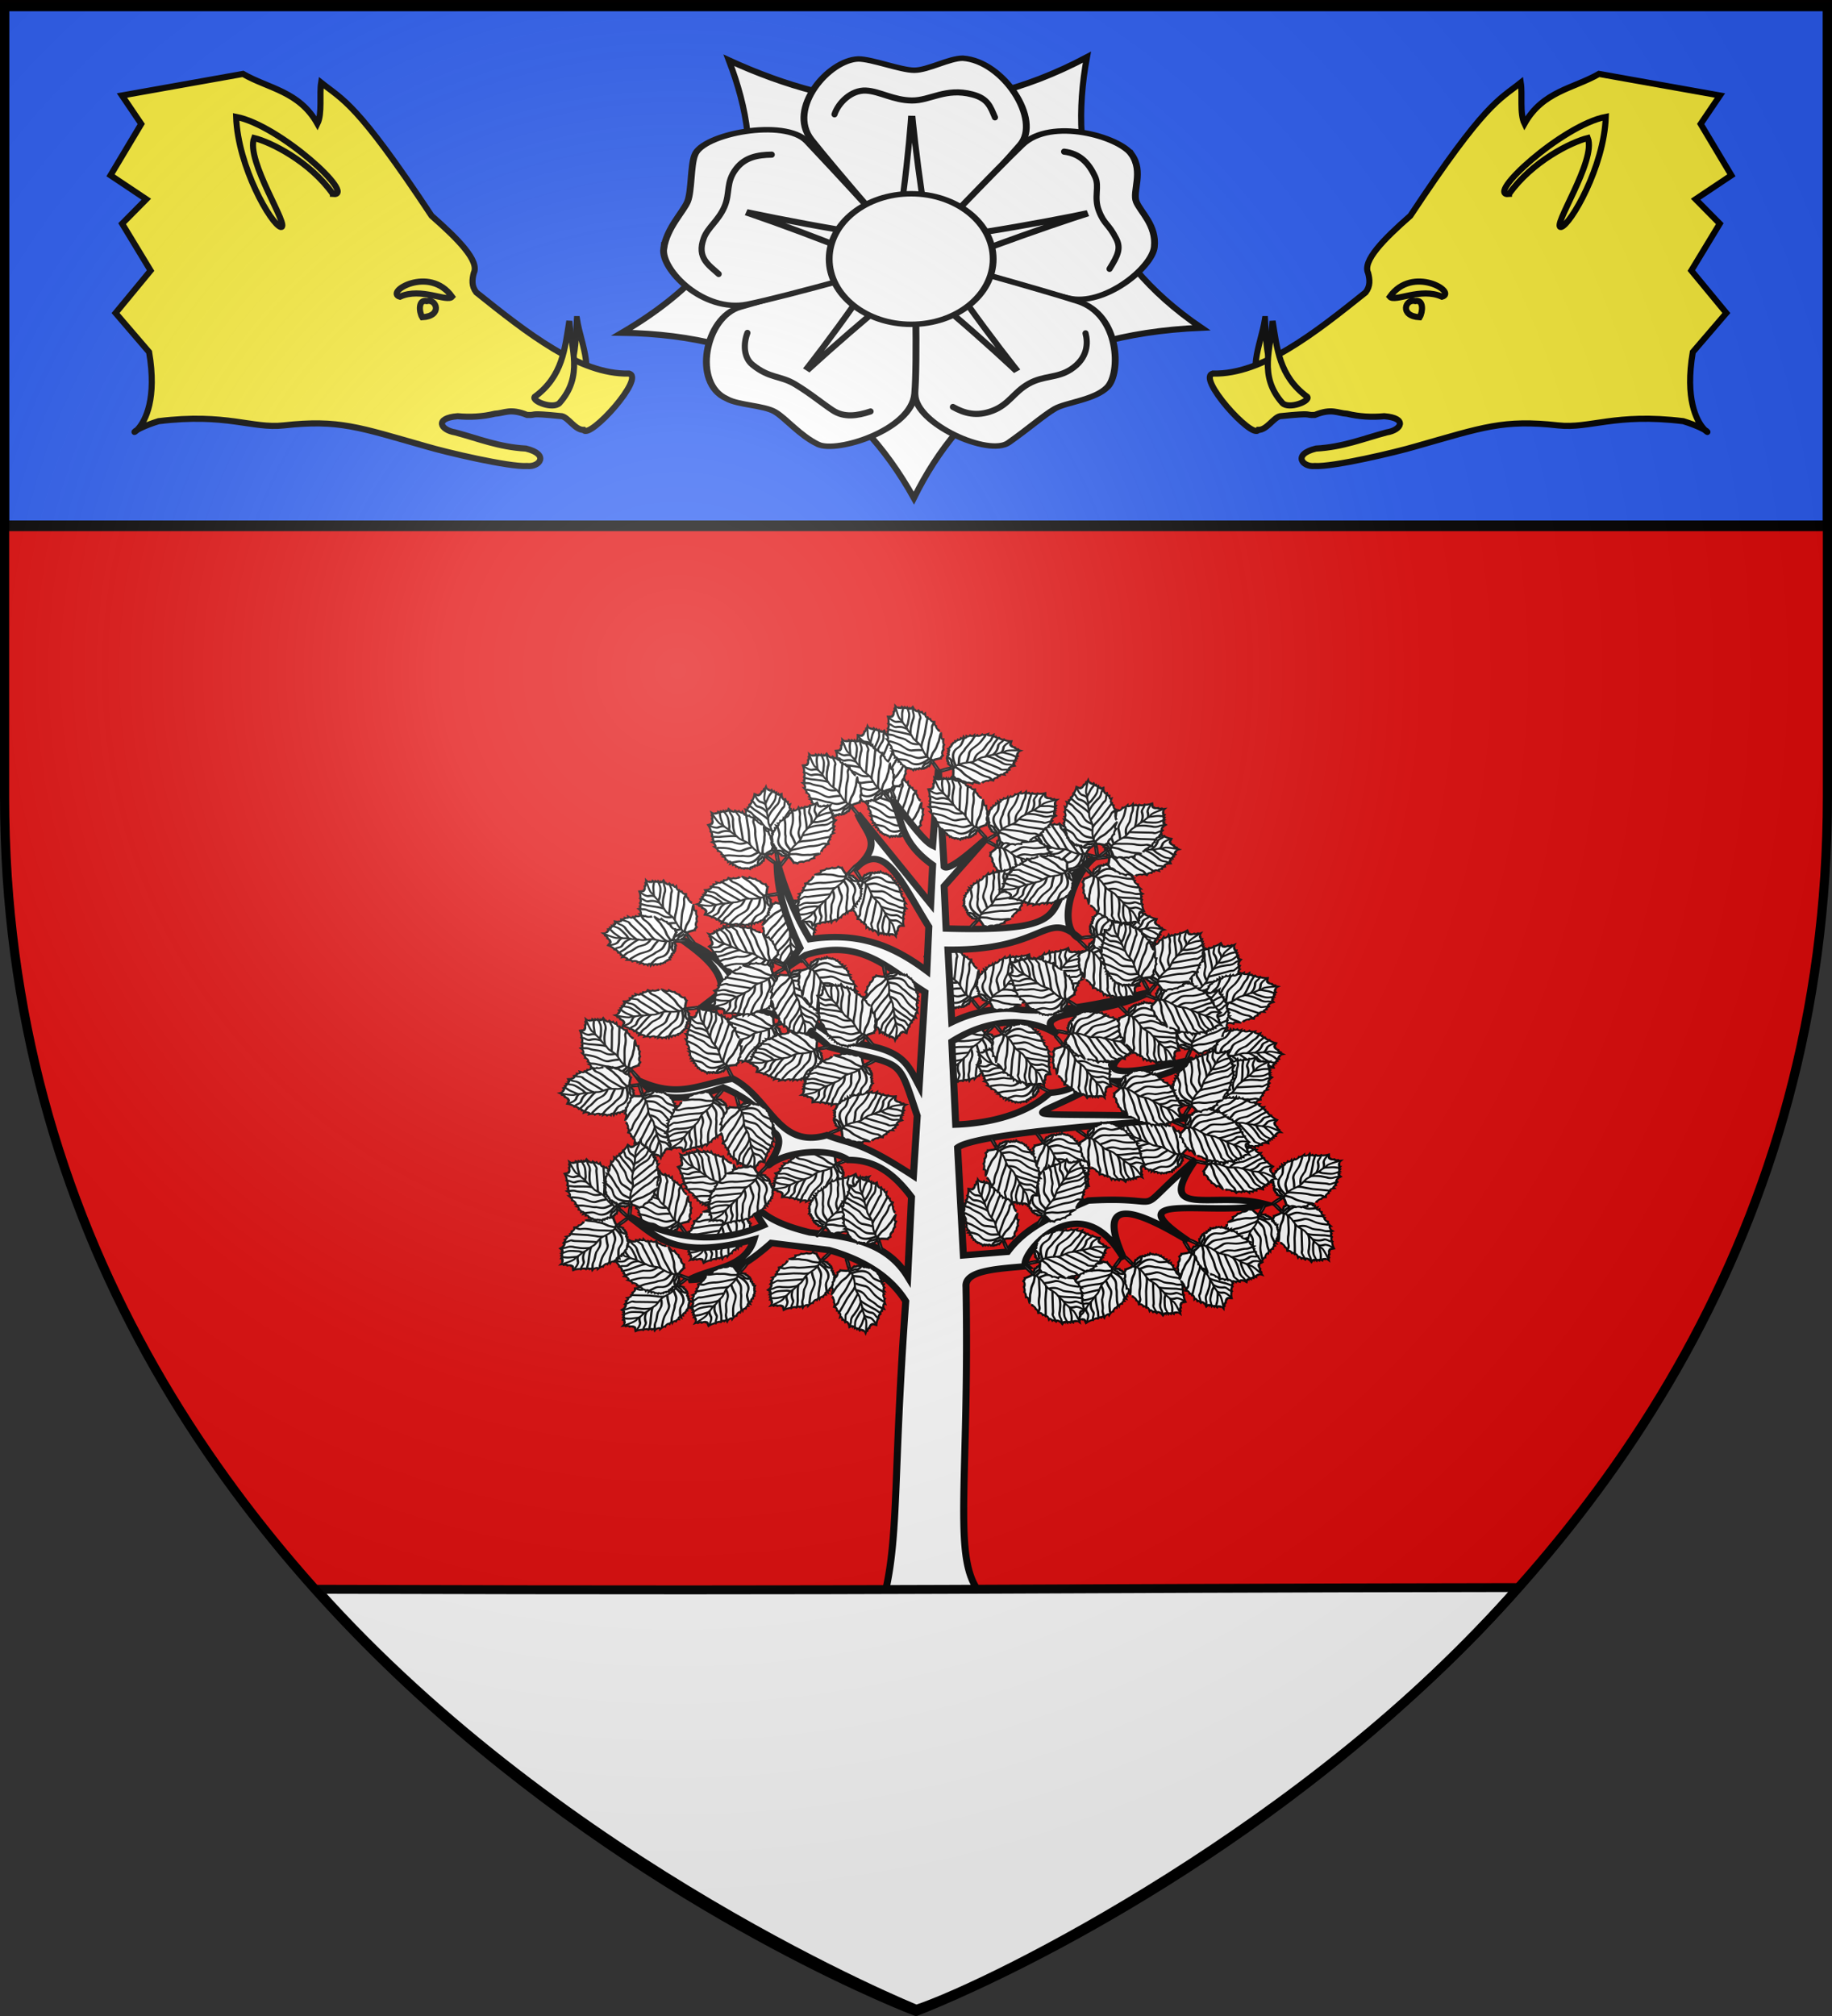
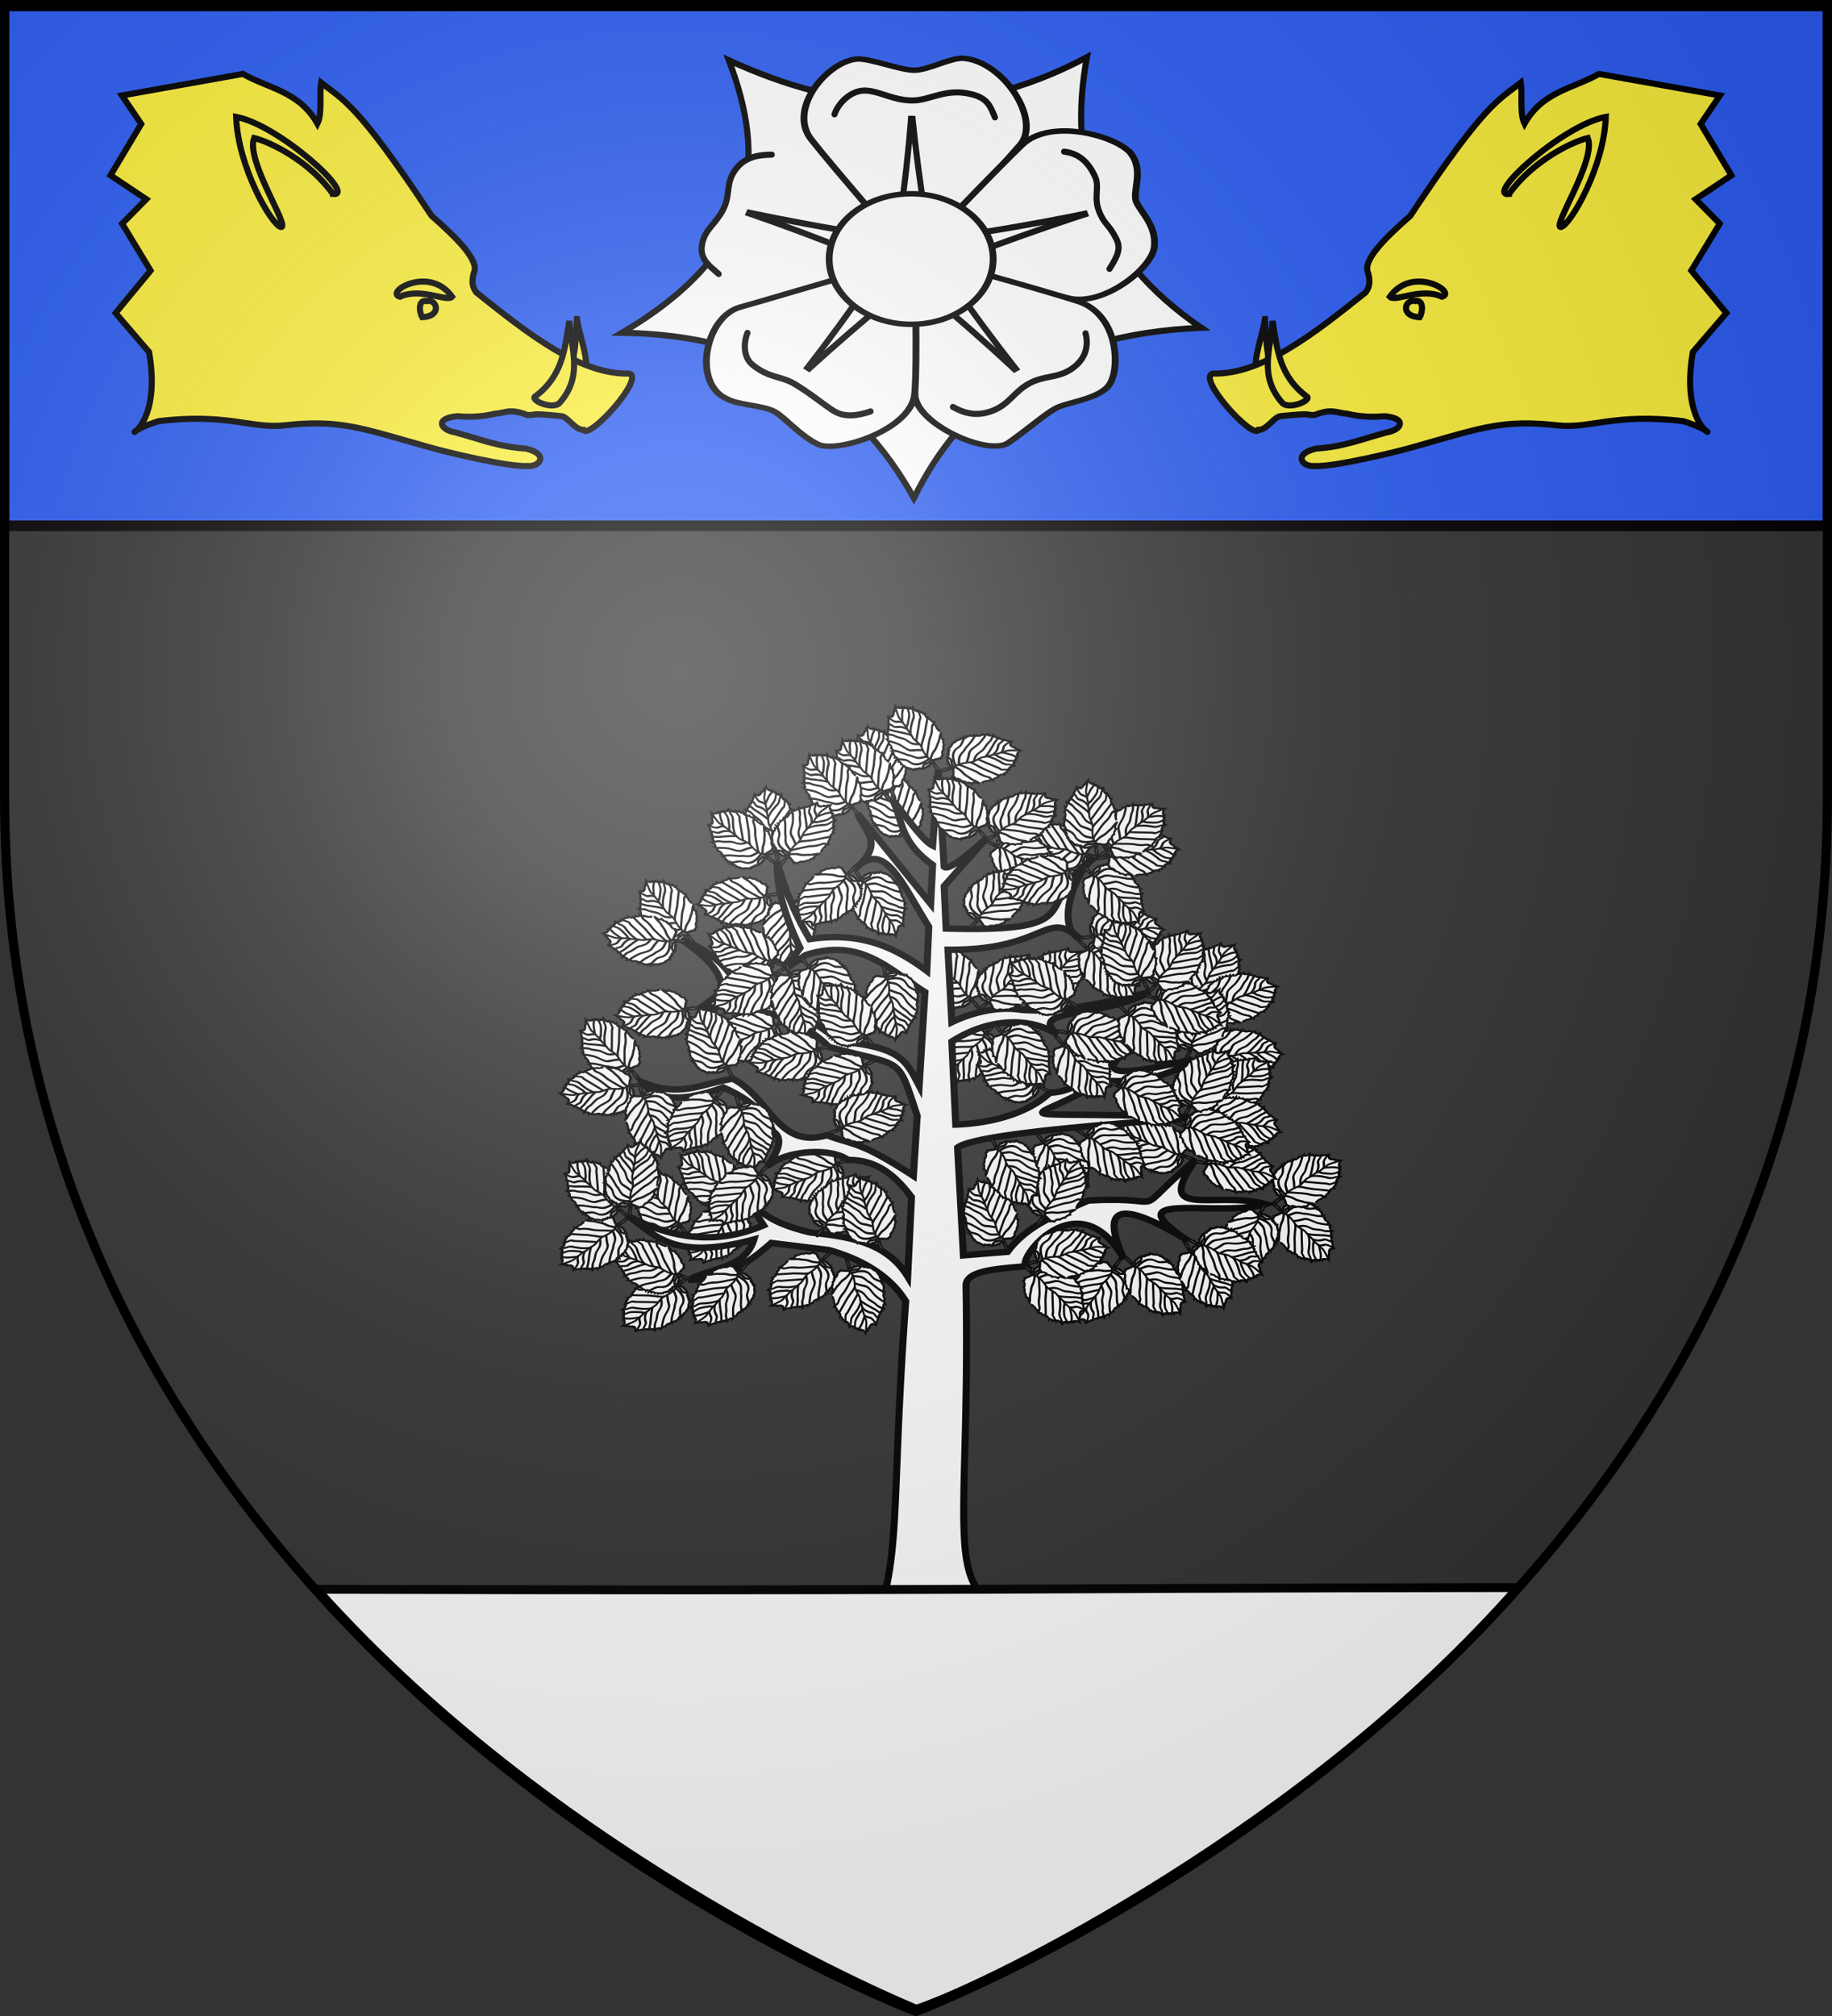
<svg xmlns="http://www.w3.org/2000/svg" xmlns:xlink="http://www.w3.org/1999/xlink" width="600" height="660" version="1.0">
  <rect width="100%" height="100%" fill="#333333" stroke="none" />
  <desc>Flag of Canton of Valais (Wallis)</desc>
  <defs>
    <radialGradient xlink:href="#a" id="k" cx="221.445" cy="226.331" r="300" fx="221.445" fy="226.331" gradientTransform="matrix(1.353 0 0 1.349 -77.63 -85.747)" gradientUnits="userSpaceOnUse" />
    <linearGradient id="a">
      <stop offset="0" style="stop-color:white;stop-opacity:.314" />
      <stop offset=".19" style="stop-color:white;stop-opacity:.251" />
      <stop offset=".6" style="stop-color:#6b6b6b;stop-opacity:.125" />
      <stop offset="1" style="stop-color:black;stop-opacity:.125" />
    </linearGradient>
  </defs>
  <g style="display:inline">
-     <path d="M300 658.5s298.5-112.32 298.5-397.772V2.176H1.5v258.552C1.5 546.18 300 658.5 300 658.5" style="fill:#e20909;fill-opacity:1;fill-rule:evenodd;stroke:none" />
    <g style="display:inline">
-       <path d="M0 0h600v660H0z" style="fill:none;stroke:none" />
-     </g>
+       </g>
    <g style="fill:#fff;display:inline" transform="matrix(.726 0 0 .664 90.299 210.982)">
      <use xlink:href="#i" width="600" height="660" style="fill:#fff" transform="rotate(157.144 434.296 261.17)" />
      <use xlink:href="#i" width="600" height="660" style="fill:#fff" transform="rotate(84.95 435.215 162.733)" />
      <use xlink:href="#i" width="600" height="660" style="fill:#fff" transform="rotate(-173.04 380.72 231.515)" />
      <use xlink:href="#i" width="600" height="660" style="fill:#fff" transform="rotate(-96.557 351.398 277.213)" />
      <use xlink:href="#i" width="600" height="660" style="fill:#fff" transform="rotate(148.725 434.469 179.254)" />
      <use xlink:href="#i" width="600" height="660" style="fill:#fff" transform="rotate(-16.238 -241.427 640.358)" />
      <use xlink:href="#i" width="600" height="660" style="fill:#fff" transform="rotate(-163.994 356.697 197.403)" />
      <use xlink:href="#i" width="600" height="660" style="fill:#fff" transform="rotate(37.651 564.59 -125.24)" />
      <use xlink:href="#i" width="600" height="660" style="fill:#fff" transform="rotate(168.951 331.362 263.394)" />
      <use xlink:href="#i" width="600" height="660" style="fill:#fff" transform="rotate(-170.723 318.357 293.92)" />
      <use xlink:href="#i" width="600" height="660" style="fill:#fff" transform="rotate(81.1 331.076 135.217)" />
      <use xlink:href="#i" width="600" height="660" style="fill:#fff" transform="rotate(108.828 361.957 196.095)" />
      <path d="m298.923 61.681 2.612 47.912c2.182 2.293 12.698-7.844 19.058-13.947l-19.058 23.514.884 20.902c68.026 2.189 37.585-13.035 66.739-34.849-7.974 6.592-15.513 28.16-9.53 37.115-12.678-9.36-15.051 8.623-56.364 8.184l1.73 35.732c9.823-5.17 21.413-7.859 31.236-6.109 17.872 1.578 37.922-3.48 58.055-8.721-22.47 13.064-55.528 7.837-41.61 20.901-12.22-8.573-30.515-8.423-47.682 3.496l1.768 40.92c16.745-.695 32.634-5.707 42.456-15.677 13.654-.795 18.892-10.042 26.011-17.405 5.899-15.047 31.938-20.068 38.998-23.514-30.422 18.155-62.62 40.851-1.921 24.705 3.955-1.051-12.6 12.749-38.806 10.144-34.828 22.993-51.758 14.237 43.34 18.288-15.698 1.339-99.981 6.967-109.233 14.793l2.613 53.137 19.94-1.767c8.935-13.244 23.024-18.673 36.386-25.243 40.077-2.547 16.24 10.018 48.565-20.325-19.601 30.296 8.404 15.304 31.198 22.054-20.957 6.853-69.59-7.427-34.695 18.096-22.752-14.975-42.602-23.609-28.931 9.106-20.302-39.461-48.444-.325-44.223 3.458-12.892 1.275-27.753 2-27.05 10.105 1.56 94.162-5.93 131.782 5.15 149.268 10.45 16.493 12.727 12.861 17.865 18.75 8.689 4.441 7.593 5.716 27.51 8.99 7.562 1.243 29.227-1.209 59.093-2.459 1.422 13.707-22.5 11.344-39.267 10.067-21.403 2.257-18.124 5.415-42.264-.538 3.175 8.516 15.699 18.021 38.998 13.37 15.596 6.496 19.445 5.272 35.04.27l-23.168 14.984c-13.44 1.847-7.204-6.162-24.129-.768 17.011 31.536-.46 23.473-14.484 35.655 10.11-9.83 20.823-19.591 7.8-32.313l-42.88-37.5c-.22.002-.429 0-.653 0 8.801 12.687 18.518 25.896 7.877 27.472-7.218 4.834-20.128 9.956-4.457 22.285 38.746 23.694 1.484 38.59-4.457 47.873 3.733-12.916 21.947-34.85 4.457-34.502-13.496-1.73-24.596-5.864-23.399-22.285 17.257-17.758 4.247-25.436 5.571-37.884l-4.457 17.828c-46.459 43.794-13.649 44.194-14.446 76.843-44.401-61.445-3.445-58.494-4.457-91.328-30.272 14.118-49.507 31.318-26.742 60.168-30.807-3.446-19.643-18.348-20.056-30.084-28.429-2.97-35.157-5.943-46.797-8.914 61.843 5.256 57.659-18.376 76.69-31.851l2.42-1.576a38 38 0 0 0-2.42 1.576l-26.55 17.366c-16.828-1.114-26.696-2.228-37.884-3.342-36.555 12.117-45.605-4.776-53.483-13.371 14.446 4.293 25.254 19.328 47.912 4.457 11.403 2.336 24.017 2.357 41.227-1.114 22.97-17.254 33.667-9.627 42.379-26.742 6.19-28.952 3.654-59.175 9.26-143.505-6.714-11.851-18.699-20.358-34.657-25.243l-26.012-3.496c-16.851 16.478-27.214 17.746-37.269 18.289 10.15-6.242 25.472-5.536 29.47-20.018-36.332 10.656-44.41-1.95-56.365-11.334 19.192 10.794 39.209 14.402 60.707 4.341l-8.684-14.792c7.694 9.244 13.037 13.852 29.47 18.289 16.57 2.085 34.293 4.133 44.223 21.785l1.729-39.19c-7.922-11.455-16.11-18.374-28.624-18.29-8.035-6.297-27.258-4.56-35.463 2.306-3.016 2.524 9.314-11.197 1.652-16.252-4.79-11.362-13.138-17.339-22.515-21.785-21.45 8.488-31.07 5.07-36.424-2.613 16.86 7.777 25.972.884 40.765-1.729 17.145 9.81 20.263 34.843 42.456 27.856 12.393 5.194 14.308 2.505 38.998 20.056l1.73-29.623c-9.297-30.261-5.415-23.73-39.844-33.965-16.636-18.382-45.57-22.62-58.939-18.289l10.374-8.721c1.185-10.167-7.99-18.245-18.173-26.127 9.521 4.241 21.827 11.485 26.856 27.01 26.936 6.445 28.436 11.815 45.953 23.514 26.553 3.133 28.606 9.182 34.656 21.785l2.613-46.182c-16.258-11.147-28.718-26.986-53.752-18.289l-9.529 6.993 6.916-10.49c-9.314-21.568-10.179-32.484-10.412-42.647 3.069 11.848 7.1 24.154 14.754 38.306 22.225-3.626 37.536 3.141 52.868 15.676l.884-21.785c-11.844-20.693-19.021-40.844-31.122-30.66 10.116-10.983 2.709-15.587-.96-25.051l32.927 44.415.884-19.172c-15.327-11.964-13.342-22.374-18.212-32.236 6.424 8.625 13.902 20.42 18.211 22.669zm-35.425 46.836a48 48 0 0 1-2.958 2.959 25 25 0 0 1 2.958-2.959zm96.17 33.85c1.074.797 2.204 1.78 3.457 2.997-1.454-.677-2.595-1.722-3.458-2.997z" style="fill:#fff;fill-opacity:1;fill-rule:evenodd;stroke:#000;stroke-width:3.173;stroke-linecap:butt;stroke-linejoin:miter;stroke-miterlimit:4;stroke-opacity:1;stroke-dasharray:none;display:inline" />
      <use xlink:href="#i" width="600" height="660" style="fill:#fff" transform="rotate(-51.395 359.18 274.291)" />
      <use xlink:href="#i" width="600" height="660" style="fill:#fff" transform="rotate(-91.62 414.107 267.604)" />
      <use xlink:href="#i" width="600" height="660" style="fill:#fff" transform="translate(-87.684 -129.577)" />
      <use xlink:href="#i" width="600" height="660" style="fill:#fff" transform="rotate(-104.669 393.777 242.232)" />
      <use xlink:href="#i" width="600" height="660" style="fill:#fff" transform="rotate(-69.303 365.99 252.75)" />
      <use xlink:href="#i" width="600" height="660" style="fill:#fff" transform="rotate(-114.891 407.766 252.608)" />
      <use xlink:href="#i" width="600" height="660" style="fill:#fff" transform="rotate(-89.651 335.701 294.51)" />
      <use xlink:href="#i" width="600" height="660" style="fill:#fff" transform="rotate(-54.58 279.959 294.144)" />
      <use xlink:href="#i" width="600" height="660" style="fill:#fff" transform="rotate(-96.72 321.366 268.569)" />
      <use xlink:href="#i" width="600" height="660" style="fill:#fff" transform="rotate(111.013 371.109 155.169)" />
      <g id="i" style="fill:#fff;fill-opacity:1;stroke:#000;stroke-width:3.396;stroke-miterlimit:4;stroke-opacity:1;stroke-dasharray:none;display:inline">
        <path d="M814.2 519.6c2.47.362 4.05 2.55 6.3 4.8-.943 1 .684 4.076 1.5 4.8-.076 1.655 1.076 3.403 1.5 5.1.327 1.308-.645 2.753 0 4.5-1.883 1.266-1.403 3.328 0 4.5-1.22 1.707-.782 3.333 0 4.5-2.016.57-.093 3.535.915 4.614-1.22.946-3.086 1.338-2.415 3.486-1.168.75-1.884 2.668-1.5 4.5-1.25.025-1.242 2.184-1.8 3.3-1.852.15-3.133.767-2.4 3-1.504-.044-3.091.737-3.3 2.4-2.073-1.213-3.553.732-3.9 2.7-1.816-1.538-3.219.1-3.3 2.1-2.487-3.6-4.192-.209-3.9 1.8-1.407-.85-3.617-.268-4.5 1.5-1.304-1.265-3.716-1.688-5.1 0-.036-2.097-3.252-1.307-4.5.3-1.322-2.647-5.823-.33-6.9 1.5-.91-1.17-5.436-.066-7.388 1.022.674-2.86-5.427-3.852-8.036-1.423-.133-2.722-1.083-4.079-3.476-3.199-.318-1.565-3.061-2.894-4.8-2.1-.91-1.558-5.026-4.177-7.2-3-.8-1.826-8.62-3.357-11.023-3.149.033-2.506 1.57-7.456-.877-8.074.2-1.564-3.928-3.246-5.29-3.414.027-1.212-3.005-3.334-4.95-3.265-.508-2.265-.979-1.467-4.09-2.528 1.482-.805 4.609-3.895 3.239-5.24.797-1.095 1.008-4.007-.78-5.256 1.533-1.475 3.376-2.965 1.12-4.565 1.32-1.216 2.552-2.652 1.036-4.03 1.12-.39 2.604-3.118 1.515-3.679 1.475-.692-.563-3.816-1.599-5.398 1.286-.29 6.637-1.73 5.499-2.702 1.914-.694 1.754-3.268.62-4.902 1.566-.78 4.02-2.918 3.043-4.821 2.9-.308 4.269-2.185 3-4.2 3.27.64 5.952.894 5.937-2.577 1.995-.177 3.159-1.551 3-3.3 3.496.242 4.777-3.353 4.887-5.138 1.657.672 5.4 1.261 6.513-.862 2.738 1.023 5.214-.883 6.6-2.4 1.101 1.834 5.572 1.553 5.25-2.116 4.032.805 9.06 3.707 9.45-.884 2.624 1.183 5.814 2.91 8.1 1.5 1.846 2.096 5.623 3.515 7.5 3.3 1.661 2.47 6.21 5.6 8.7 3.9.848 1.18 2.642 4.613 4.2 4.8-.214 1.172.3 3.465.3 4.5 0 1.855.6 3.518.6 5.4 0 1.738 1.658 2.15.3 4.8-1.266 1.051-2.156 3.448.955.174.94-.615 1.068-.85 3.489-1.886 3.014-1.588 6.57-2.555 9.656-3.988 1.912-.956 3.045-1.92 3.6.3.443 1.773-.607 2.206-1.695 2.75-2.554 1.28-5.167 2.48-7.905 3.25-2.459.615-3.605 1.324-5.7 3z" style="fill:#fff;fill-opacity:1;fill-rule:evenodd;stroke:#000;stroke-width:3.396;stroke-linecap:butt;stroke-linejoin:miter;stroke-miterlimit:4;stroke-opacity:1;stroke-dasharray:none" transform="matrix(-.141 -.294 .258 -.077 435.279 558.743)" />
        <path d="M725.4 551.1c.98-.49.987-.9 2.4-.9 4.87-.105 10.987.387 15.092-.747 2.232-.616 3.79-3.39 4.408-3.153 4.785.244 7.907-4.031 12.6-4.5 3.177.182 5.524-2.166 8.4-3 2.686-1.215 5.778-1.313 8.4-2.7 4.574-3.216 7.848-7.366 13.5-8.7 1.661 0 3.018-.6 4.2-.6 6.464-.851 12.059-3.09 16.544-7.66-.724 0-6.825-5.228-7.844-5.84-2.077-1.246-4.294-4.594-6-6.3-2.682-3.282-6.247-5.585-9.6-8.1-4.6-4.792-11.205-6.228-15.32-10.648" style="fill:#fff;fill-opacity:1;fill-rule:evenodd;stroke:#000;stroke-width:3.396;stroke-linecap:butt;stroke-linejoin:miter;stroke-miterlimit:4;stroke-opacity:1;stroke-dasharray:none" transform="matrix(-.141 -.294 .258 -.077 435.279 558.743)" />
        <path d="M806.944 522.495c-2.151-.538-2.839-.193-5.644-1.395-8.704-4.725-19.014-8.305-26.7-14.7-4.548-2.852-6.6-4.294-13.078-6.094-1.579-.333-6.064-5.56-6.715-5.886M790.694 527.4c-.636-.067-5.727-2.35-7.394-3.6-4.214-3.16-8.439-5.426-12.9-8.4-7.916-4.161-17.971-9.268-24.184-12.704M781.26 532.473c-1.016.982-5.844-2.115-7.56-2.973-6.068-3.121-12.164-6.268-18.3-9.3-3.008-1.504-6.474-2.874-8.7-5.1-2.478-2.294-8.106.337-11.885-.892M769.627 538.33c-1.5.857-8.381-2.157-11.527-3.73-3.635-1.817-6.358-4.147-9.6-6-4.123-3.594-7.553-5.135-12.9-4.8-1 0-5.21-1.283-6.54-1.898M758.773 542.024c-1.755.591-4.229-3.052-6.373-4.124-4.963-2.317-10.076-6.168-15.6-6.9h-6.9M751.042 545.34c-3.277 2.112-2.842 8.805-2.842 10.26 0 1.905-1.417 3.962-2.1 5.1-.85 1.417-5.954 6.09-6.865 6.774M728.1 538.8c2.063 0 3.495 1.137 5.1 2.1 2.514 1.509 6.373 2.722 8.985 3.418 2.687.715 6.593 2.844 8.1 1.5M761.776 541.573c-1.176.139-3.145 3.96-3.976 5.627-1.434 3.326-1.824 6.918-1.8 10.5.525 3.759-1.903 5.87-4.2 8.4-.718.718-.99 1.651-1.2 2.7M771.88 537.72c-1.875.828-3.734 5.91-6.28 13.98-1.392 3.928-2.42 7.99-3.6 12-1.133 2.68-2.856 6.823-4.114 9.449M786 529.2c-1.099.38.364 10.077-5.1 15.6-1.41 1.88-3.085 3.685-4.5 5.1-2.605 4.507-3.562 9.54-6.085 14.143-2.09 2.91-2.905 3.954-3.9 9.6-.078.392-.597 3.668-.597 4.068M796.038 526.58c-1.338.256-1.938 11.976-1.938 16.42.709 7.502-5.672 12.105-10.037 17.878-3.055 4.357-5.23 9.82-7.246 14.73-.177.707-.462 2.396-.462 3.375M805.8 523.8c1.032 13.543 2.484 13.586-3.9 25.2-.87 4.06-2.884 7.49-4.8 11.1-.825 1.65-1.29 2.879-2.1 4.5-1.797 3.055-2.646 6.513-3.6 9.9-.073.291-1.68 2.149-1.68 2.449M809.35 520.48c4.945 9.085 10.94 25.021 2.15 33.32-1.022 1.022-1.603 2.203-2.7 3.3-1.794 2.692-1.917 6.188-2.7 9.3-.328 2.314-.726 4.61-1.2 6.9M813.6 520.5c-.033.131 2.338 4.554 2.7 6 .483 4.787 2.564 7.092 6.3 9.9" style="fill:#fff;fill-opacity:1;fill-rule:evenodd;stroke:#000;stroke-width:3.396;stroke-linecap:butt;stroke-linejoin:miter;stroke-miterlimit:4;stroke-opacity:1;stroke-dasharray:none" transform="matrix(-.141 -.294 .258 -.077 435.279 558.743)" />
      </g>
      <use xlink:href="#i" width="600" height="660" style="fill:#fff" transform="rotate(87.304 337.429 182.871)" />
      <use xlink:href="#i" width="600" height="660" style="fill:#fff" transform="rotate(80.222 313.701 149.45)" />
      <use xlink:href="#i" width="600" height="660" style="fill:#fff" transform="rotate(92.49 300.386 167.353)" />
      <use xlink:href="#i" width="600" height="660" style="fill:#fff" transform="rotate(28.462 299.758 -90.36)" />
      <use xlink:href="#i" width="600" height="660" style="fill:#fff" transform="rotate(155.668 314.534 265.91)" />
      <use xlink:href="#i" width="600" height="660" style="fill:#fff" transform="rotate(76.923 398.349 245.787)" />
      <use xlink:href="#i" width="600" height="660" style="fill:#fff" transform="translate(-112.383 30.594)" />
      <use xlink:href="#i" width="600" height="660" style="fill:#fff" transform="rotate(-60.535 420.038 385.702)" />
      <use xlink:href="#i" width="600" height="660" style="fill:#fff" transform="translate(-66.976 26.352)" />
      <use xlink:href="#i" width="600" height="660" style="fill:#fff" transform="rotate(13.458 350.435 114.406)" />
      <use xlink:href="#i" width="600" height="660" style="fill:#fff" transform="rotate(69.428 447.793 273.037)" />
      <use xlink:href="#i" width="600" height="660" style="fill:#fff" transform="rotate(-20.774 479.565 389.307)" />
      <use xlink:href="#i" width="600" height="660" style="fill:#fff" transform="rotate(-82.994 450.058 275.96)" />
      <use xlink:href="#i" width="600" height="660" style="fill:#fff" transform="rotate(-34.899 399.346 321.364)" />
      <use xlink:href="#i" width="600" height="660" style="fill:#fff" transform="rotate(-159.453 392.289 298.043)" />
      <use xlink:href="#i" width="600" height="660" style="fill:#fff" transform="rotate(8.762 623.247 -439.559)" />
      <use xlink:href="#i" width="600" height="660" style="fill:#fff" transform="rotate(-107.186 400.89 320.283)" />
      <use xlink:href="#i" width="600" height="660" style="fill:#fff" transform="rotate(14.436 513.521 -243.842)" />
      <use xlink:href="#i" width="600" height="660" style="fill:#fff" transform="rotate(-9.792 194.424 774.26)" />
      <use xlink:href="#i" width="600" height="660" style="fill:#fff" transform="rotate(-38.016 372.616 303.436)" />
      <use xlink:href="#i" width="600" height="660" style="fill:#fff" transform="rotate(-22.786 328.27 366.425)" />
      <use xlink:href="#i" width="600" height="660" style="fill:#fff" transform="rotate(-106.579 413.832 268.92)" />
      <use xlink:href="#i" width="600" height="660" style="fill:#fff" transform="rotate(-18.779 231.504 469.576)" />
      <use xlink:href="#i" width="600" height="660" style="fill:#fff" transform="rotate(162.734 403.742 240.361)" />
      <use xlink:href="#i" width="600" height="660" style="fill:#fff" transform="rotate(5.226 1355.256 -1146.901)" />
      <use xlink:href="#i" width="600" height="660" style="fill:#fff" transform="rotate(5.638 1238.331 -763.398)" />
      <use xlink:href="#i" width="600" height="660" style="fill:#fff" transform="rotate(-35.008 266.456 387.935)" />
      <use xlink:href="#i" width="600" height="660" style="fill:#fff" transform="translate(-69.72 -97.643)" />
      <use xlink:href="#i" width="600" height="660" style="fill:#fff" transform="rotate(-24.622 185.437 356.756)" />
      <use xlink:href="#i" width="600" height="660" style="fill:#fff" transform="rotate(-99.662 378.144 247.345)" />
      <use xlink:href="#i" width="600" height="660" style="fill:#fff" transform="rotate(168.122 411.007 222.533)" />
      <use xlink:href="#i" width="600" height="660" style="fill:#fff" transform="rotate(-162.932 413.851 227.054)" />
      <use xlink:href="#i" width="600" height="660" style="fill:#fff" transform="translate(-85.688 -166.252)" />
      <use xlink:href="#i" width="600" height="660" style="fill:#fff" transform="rotate(114.673 459.641 164.678)" />
      <use xlink:href="#i" width="600" height="660" style="fill:#fff" transform="rotate(-55.117 247.19 267.082)" />
      <use xlink:href="#i" width="600" height="660" style="fill:#fff" transform="rotate(-86.891 320.575 231.414)" />
      <use xlink:href="#i" width="600" height="660" style="fill:#fff" transform="rotate(-144.629 383.042 202.535)" />
      <use xlink:href="#i" width="600" height="660" style="fill:#fff" transform="rotate(-80.457 279.575 262.565)" />
      <use xlink:href="#i" width="600" height="660" style="fill:#fff" transform="rotate(-176.516 382.474 187.403)" />
      <use xlink:href="#i" width="600" height="660" style="fill:#fff" transform="rotate(-63.846 203.915 289.573)" />
      <use xlink:href="#i" width="600" height="660" style="fill:#fff" transform="rotate(-157.225 344.507 192.88)" />
      <use xlink:href="#i" width="600" height="660" style="fill:#fff" transform="rotate(-174.019 358.638 180.982)" />
      <use xlink:href="#i" width="600" height="660" style="fill:#fff" transform="rotate(-174.982 352.397 183.967)" />
      <use xlink:href="#i" width="600" height="660" style="fill:#fff" transform="rotate(-146.786 313.3 224.759)" />
      <use xlink:href="#i" width="600" height="660" style="fill:#fff" transform="rotate(12.358 1114.968 -678.324)" />
      <use xlink:href="#i" width="600" height="660" style="fill:#fff" transform="rotate(84.185 447.892 88.043)" />
      <use xlink:href="#i" width="600" height="660" style="fill:#fff" transform="rotate(-101.156 270.447 283.758)" />
      <use xlink:href="#i" width="600" height="660" style="fill:#fff" transform="rotate(172.65 342.944 184.34)" />
      <use xlink:href="#i" width="600" height="660" style="fill:#fff" transform="rotate(123.692 379.534 139.585)" />
      <use xlink:href="#i" width="600" height="660" style="fill:#fff" transform="rotate(-173.211 315.514 219.081)" />
      <use xlink:href="#i" width="600" height="660" style="fill:#fff" transform="rotate(137.692 342.607 159.715)" />
      <use xlink:href="#i" width="600" height="660" style="fill:#fff" transform="rotate(156.441 351.956 193.987)" />
      <use xlink:href="#i" width="600" height="660" style="fill:#fff" transform="rotate(101.374 387.294 127.305)" />
      <use xlink:href="#i" width="600" height="660" style="fill:#fff" transform="rotate(29.317 566.457 -203.562)" />
      <use xlink:href="#i" width="600" height="660" style="fill:#fff" transform="rotate(5.995 1498.707 -1818.165)" />
      <use xlink:href="#i" width="600" height="660" style="fill:#fff" transform="rotate(33.689 556.36 -73.708)" />
      <use xlink:href="#i" width="600" height="660" style="fill:#fff" transform="rotate(-174.946 358.114 240.62)" />
      <use xlink:href="#i" width="600" height="660" style="fill:#fff" transform="rotate(125.861 344.988 160.975)" />
      <use xlink:href="#i" width="600" height="660" style="fill:#fff" transform="rotate(-161.71 323.034 264.122)" />
      <use xlink:href="#i" width="600" height="660" style="fill:#fff" transform="rotate(119.939 372.329 179.036)" />
      <use xlink:href="#i" width="600" height="660" style="fill:#fff" transform="rotate(104.432 387.71 170.638)" />
      <use xlink:href="#i" width="600" height="660" style="fill:#fff" transform="rotate(-70.57 325.533 400.003)" />
      <use xlink:href="#i" width="600" height="660" style="fill:#fff" transform="rotate(-177.654 306.263 247.607)" />
      <use xlink:href="#i" width="600" height="660" style="fill:#fff" transform="rotate(125.05 323.026 172.221)" />
      <use xlink:href="#i" width="600" height="660" style="fill:#fff" transform="rotate(26.566 431.287 -359.926)" />
      <use xlink:href="#i" width="600" height="660" style="fill:#fff" transform="rotate(81.159 358.573 102.526)" />
      <use xlink:href="#i" width="600" height="660" style="fill:#fff" transform="rotate(29.591 429.34 -209.746)" />
      <use xlink:href="#i" width="600" height="660" style="fill:#fff" transform="rotate(94.566 300.887 144.71)" />
      <use xlink:href="#i" width="600" height="660" style="fill:#fff" transform="rotate(177.479 304.278 275.563)" />
      <use xlink:href="#i" width="600" height="660" style="fill:#fff" transform="rotate(-130.263 306.278 346.1)" />
      <use xlink:href="#i" width="600" height="660" style="fill:#fff" transform="rotate(85.164 346.156 142.067)" />
      <use xlink:href="#i" width="600" height="660" style="fill:#fff" transform="rotate(-99.406 353.922 370.927)" />
      <use xlink:href="#i" width="600" height="660" style="fill:#fff" transform="rotate(-153.155 364.532 308.29)" />
      <use xlink:href="#i" width="600" height="660" style="fill:#fff" transform="rotate(-169.822 365.131 175.677)" />
    </g>
    <g style="fill:#2b5df2">
      <path d="M1.496 393.858h597.008v147.008H1.496z" style="fill:#2b5df2;fill-opacity:1;fill-rule:nonzero;stroke:#020000;stroke-width:3;stroke-linecap:butt;stroke-miterlimit:4;stroke-opacity:1;stroke-dasharray:none" transform="matrix(1 0 0 1.16 .004 -455.262)" />
    </g>
    <g style="fill:#fff;fill-opacity:1;stroke:#000;stroke-width:6.059;stroke-miterlimit:4;stroke-opacity:1;stroke-dasharray:none">
      <g style="fill:#fff;fill-opacity:1;stroke:#000;stroke-width:2.881;stroke-miterlimit:4;stroke-opacity:1;stroke-dasharray:none;display:inline">
        <path d="M114.233 526.052C190 616.228 297.2 662.21 297.2 662.21c24.027-8.555 120.576-60.025 183.553-136.718-165.534.244-177.564 1.152-366.52.56z" style="fill:#fff;fill-opacity:1;fill-rule:evenodd;stroke:#000;stroke-width:2.881;stroke-linecap:butt;stroke-linejoin:miter;stroke-miterlimit:4;stroke-opacity:1;stroke-dasharray:none;display:inline" transform="matrix(1.074 0 0 1.01 -19.063 -11.015)" />
      </g>
    </g>
    <g style="fill:#fff;display:inline;stroke:#000;stroke-opacity:1;stroke-width:2;stroke-miterlimit:4;stroke-dasharray:none">
      <g style="fill:#fff;stroke:#000;stroke-opacity:1;stroke-width:2;stroke-miterlimit:4;stroke-dasharray:none">
        <path d="M530 390c0 27.614-22.386 50-50 50s-50-22.386-50-50 22.386-50 50-50 50 22.386 50 50" style="fill:#fff;stroke:#000;stroke-width:10.271;stroke-linecap:round;stroke-linejoin:round;stroke-miterlimit:4;stroke-opacity:1;stroke-dasharray:none" transform="matrix(.218 0 0 .174 193.872 17.183)" />
-         <path d="M775 390c0 162.924-132.076 295-295 295S185 552.924 185 390 317.076 95 480 95s295 132.076 295 295" style="fill:#fff;stroke:#000;stroke-width:10.271;stroke-linecap:round;stroke-linejoin:round;stroke-miterlimit:4;stroke-opacity:1;stroke-dasharray:none" transform="matrix(.218 0 0 .174 193.872 17.183)" />
        <path d="M155.792 684.168c-6.396 34.543 2.78 64.949 37.452 88.58-51.035 2.205-78.474 24.071-94.121 55.763-18.62-33.433-48.802-53.436-95.623-54.116 45.508-26.74 47.203-57.36 35.024-89.21 36.958 16.934 75.486 21.144 117.268-1.017z" style="fill:#fff;fill-opacity:1;stroke:#000;stroke-width:2;stroke-linecap:round;stroke-linejoin:miter;stroke-miterlimit:4;stroke-opacity:1;stroke-dasharray:none;marker-start:none" transform="translate(200.186 -665.448)" />
        <g style="fill:#fff;stroke:#000;stroke-width:10.271;stroke-miterlimit:4;stroke-opacity:1;stroke-dasharray:none">
          <path d="M400.097-5.46c20.506 0 63.64 21.213 84.146 21.213s52.326-22.628 72.832-22.628c61.553 5.292 118.31 116.8 86.267 162.635-31.724 45.378-155.63 221.785-159.806 216.374-11.012-14.266-121.525-174.155-154.15-226.274C292.998 87.73 355.505-3.624 400.097-5.46z" style="fill:#fff;fill-opacity:1;stroke:#000;stroke-width:10.271;stroke-linecap:round;stroke-linejoin:miter;stroke-miterlimit:4;stroke-opacity:1;stroke-dasharray:none" transform="matrix(.218 0 0 .174 193.872 20.253)" />
          <path d="M810.791 174.165c18.44 33.172.71 69.645 7.046 89.147s30.48 44.232 27.056 84.903c-3.314 39.356-75.781 112.578-129.007 96.348s-241.061-66.152-237.207-71.795c10.165-14.881 128.079-169.394 167.565-216.527 44.042-52.572 146.107-15.249 164.547 17.924z" style="fill:#fff;fill-opacity:1;stroke:#000;stroke-width:10.271;stroke-linecap:round;stroke-linejoin:miter;stroke-miterlimit:4;stroke-opacity:1;stroke-dasharray:none" transform="matrix(.218 0 0 .174 193.872 20.253)" />
          <path d="M774.558 611.754c-18.889 24.312-62.455 28.773-79.045 40.826s-39.8 37.65-69.664 63.944-139.603-35.016-140.62-90.93c-1.008-55.36-5.178-263.671 1.38-261.749 17.294 5.07 186.54 63.808 243.568 86.797 63.608 25.64 64.38 135.369 44.38 161.112z" style="fill:#fff;fill-opacity:1;stroke:#000;stroke-width:10.271;stroke-linecap:round;stroke-linejoin:miter;stroke-miterlimit:4;stroke-opacity:1;stroke-dasharray:none" transform="matrix(.218 0 0 .174 193.872 20.253)" />
          <path d="M339.58 719.623c-28.08-17.066-48.333-49.289-64.923-61.342s-55.633-12.45-72.223-24.504c-51.88-28.502-32.566-154.05 20.297-172.296 52.338-18.065 261.776-97.935 261.974-91.104.524 18.014 4.435 192.527.194 253.868-4.73 68.418-117.237 112.444-145.318 95.378z" style="fill:#fff;fill-opacity:1;stroke:#000;stroke-width:10.271;stroke-linecap:round;stroke-linejoin:miter;stroke-miterlimit:4;stroke-opacity:1;stroke-dasharray:none" transform="matrix(.218 0 0 .174 193.872 20.253)" />
-           <path d="M107.795 351.282c4.465-38.793 29.469-68.93 35.806-88.432s4.549-68.07 10.886-87.573c11.075-39.764 135.033-70.092 168.721-25.454 33.354 44.194 165.55 221.528 159.114 223.828-16.97 6.064-189.043 67.417-248.693 82.34-66.53 16.643-130.348-65.496-125.834-104.71z" style="fill:#fff;fill-opacity:1;stroke:#000;stroke-width:10.271;stroke-linecap:round;stroke-linejoin:miter;stroke-miterlimit:4;stroke-opacity:1;stroke-dasharray:none" transform="matrix(.218 0 0 .174 193.872 20.253)" />
        </g>
        <path d="M37.305 733.16c0 .695 52.78 11.126 55.397 9.561 2.399-1.564 6.324-43.808 5.67-43.808s4.362 42.417 6.325 44.156c1.963 1.912 54.96-8.17 54.742-8.692s-49.29 16.34-50.38 18.427c-.872 2.086 26.826 38.419 27.48 38.07.654-.347-34.895-32.681-38.167-32.507-2.726 0-38.821 31.986-38.385 32.508.654.348 28.57-36.68 27.48-38.767-.872-2.086-49.29-19.817-49.726-18.948z" style="fill:#fff;fill-opacity:1;stroke:#000;stroke-width:2;stroke-linecap:round;stroke-linejoin:round;stroke-miterlimit:4;stroke-opacity:1;stroke-dasharray:none" transform="translate(200.186 -665.448)" />
        <path d="M617 390c0 75.663-61.337 137-137 137s-137-61.337-137-137 61.337-137 137-137 137 61.337 137 137z" style="fill:#fff;fill-opacity:1;stroke:#000;stroke-width:11.413;stroke-linecap:butt;stroke-miterlimit:4;stroke-opacity:1;stroke-dasharray:none" transform="matrix(.196 0 0 .156 204.34 23.963)" />
        <path d="M73.12 702.881c1.256-3.754 5.47-8.01 10.29-7.777 4.524.218 8.987 3.173 15.033 3.244 6.045.07 11.04-4.275 19.786-1.993 5.192 1.354 5.939 4.029 7.446 7.517M148.314 715.097c5.103.616 8.063 3.626 10.157 8.208 1.553 3.395-.529 6.581 1.255 11.186s3.105 4.065 5.668 9.112c1.581 3.113.621 5.37-2.194 9.873M155.342 774.566c.815 2.996.896 8.115-4.837 11.828-4.533 2.937-8.848 1.915-13.791 4.69s-6.357 6.727-11.783 8.815c-5.232 2.014-9.237.893-13.028-1.223M84.939 800.144c-4.42 1.472-8.67 2.082-12.397-.364-3.5-2.297-7.515-5.663-12.354-8.552-4.839-2.89-8.31-1.818-13.926-6.365-2.956-2.394-3.012-6.91-1.659-10.439M35.19 755.16c-3.124-2.896-7.291-5.223-4.87-11.76 1.284-3.465 4.812-5.72 6.765-10.282 1.952-4.561.348-7.948 3.846-12.454 2.902-3.738 7.011-4.523 11.639-4.587" style="fill:#fff;stroke:#000;stroke-width:2;stroke-linecap:round;stroke-linejoin:miter;stroke-miterlimit:4;stroke-opacity:1;stroke-dasharray:none" transform="translate(200.186 -665.448)" />
      </g>
    </g>
    <g id="j" style="fill:#fcef3c;stroke:#000;stroke-width:5.185;stroke-miterlimit:4;stroke-opacity:1;stroke-dasharray:none">
      <g style="fill:#fcef3c;stroke:#000;stroke-width:5.185;stroke-miterlimit:4;stroke-opacity:1;stroke-dasharray:none;display:inline">
        <g style="fill:#fcef3c;fill-opacity:1;stroke:#000;stroke-width:1.755;stroke-miterlimit:4;stroke-opacity:1;stroke-dasharray:none">
          <path d="M110.31 474.864c.498 7.896.181 15.921 7.717 22.695.66 1.308-5.578 3.048-7.288 1.045-6.193-8.535-1.656-15.967-.43-23.74z" style="fill:#fcef3c;fill-opacity:1;fill-rule:evenodd;stroke:#000;stroke-width:1.755;stroke-linecap:butt;stroke-linejoin:miter;stroke-miterlimit:4;stroke-opacity:1;stroke-dasharray:none;stroke-dashoffset:0;marker:none;visibility:visible;display:inline;overflow:visible" transform="matrix(1.138 0 0 1.141 288.76 -437.343)" />
          <path d="M95.446 490.487c14.116.273 29.174-11.604 43.84-23.303 1.405-1.846 1.19-3.69.714-5.536-1.694-3.467 4.41-9.663 12.143-16.429 21.659-32.634 25.518-33.194 31.786-38.214.545 3.392-.382 8.844 1.071 11.786 5.24-9.327 14.062-10.06 21.429-14.286l34.817 6.192-5.547 8.168 8.844 14.738-10.297 6.86 6.95 7.012-8.185 13.459 10.075 12.179-9.649 11.209c-4.598 26.807 13.605 24.946-2.723 19.826-19.557-2.396-26.96 2.207-35.984 1.211-15.874-1.752-21.63.522-41.07 6.021-5.478 1.633-23.81 5.962-29.017 5.625-3.516.387-6.534-3.333.357-5 7.893-.44 13.757-2.91 20.357-4.643 4.239-.674 6.094-4.096-.714-4.643-3.572.326-7.143.15-10.714-.714-2.834-.143-4.314-1.638-9.286.357-3.323.118.363-.699-10 .357-1.885.406-3.826 3.983-6.25 3.929-1.688 2.876-18.169-15.431-12.947-16.16z" style="fill:#fcef3c;fill-opacity:1;fill-rule:evenodd;stroke:#000;stroke-width:1.755;stroke-linecap:butt;stroke-linejoin:miter;stroke-miterlimit:4;stroke-opacity:1;stroke-dasharray:none;stroke-dashoffset:0;marker:none;visibility:visible;display:inline;overflow:visible" transform="matrix(1.138 0 0 1.141 288.76 -437.343)" />
          <path d="M112.5 475.398c1.304 7.803 1.81 15.819 10 21.786.791 1.233-5.236 3.602-7.143 1.785-7.034-7.857-3.281-15.714-2.857-23.571zM146.25 468.434c6.54-9.131 19.525-1.244 15 0-6.071-2.769-13.571 1.642-15 0zM154.821 474.326c.956-1.508 1.203-5.18-1.25-4.642-2.9-.741-4.657 4.317 1.25 4.642zM180.536 438.97c-7.114.755 15.303-19.732 27.857-22.144-.482 14.34-10.14 30.932-12.857 31.608-2.986.425 10.219-19.089 7.678-25.536-4.7 1.142-16.017 6.672-22.678 16.071z" style="fill:#fcef3c;fill-opacity:1;fill-rule:evenodd;stroke:#000;stroke-width:1.755;stroke-linecap:butt;stroke-linejoin:miter;stroke-miterlimit:4;stroke-opacity:1;stroke-dasharray:none;stroke-dashoffset:0;marker:none;visibility:visible;display:inline;overflow:visible" transform="matrix(1.138 0 0 1.141 288.76 -437.343)" />
        </g>
      </g>
    </g>
    <use xlink:href="#j" width="600" height="660" transform="matrix(-1 0 0 1 603.246 0)" />
  </g>
  <path d="M300 658.5s298.5-112.32 298.5-397.772V2.176H1.5v258.552C1.5 546.18 300 658.5 300 658.5" style="opacity:1;fill:url(#k);fill-opacity:1;fill-rule:evenodd;stroke:none;stroke-width:1px;stroke-linecap:butt;stroke-linejoin:miter;stroke-opacity:1" />
  <path d="M300 658.5S1.5 546.18 1.5 260.728V2.176h597v258.552C598.5 546.18 300 658.5 300 658.5z" style="opacity:1;fill:none;fill-opacity:1;fill-rule:evenodd;stroke:#000;stroke-width:3;stroke-linecap:butt;stroke-linejoin:miter;stroke-miterlimit:4;stroke-dasharray:none;stroke-opacity:1" />
</svg>